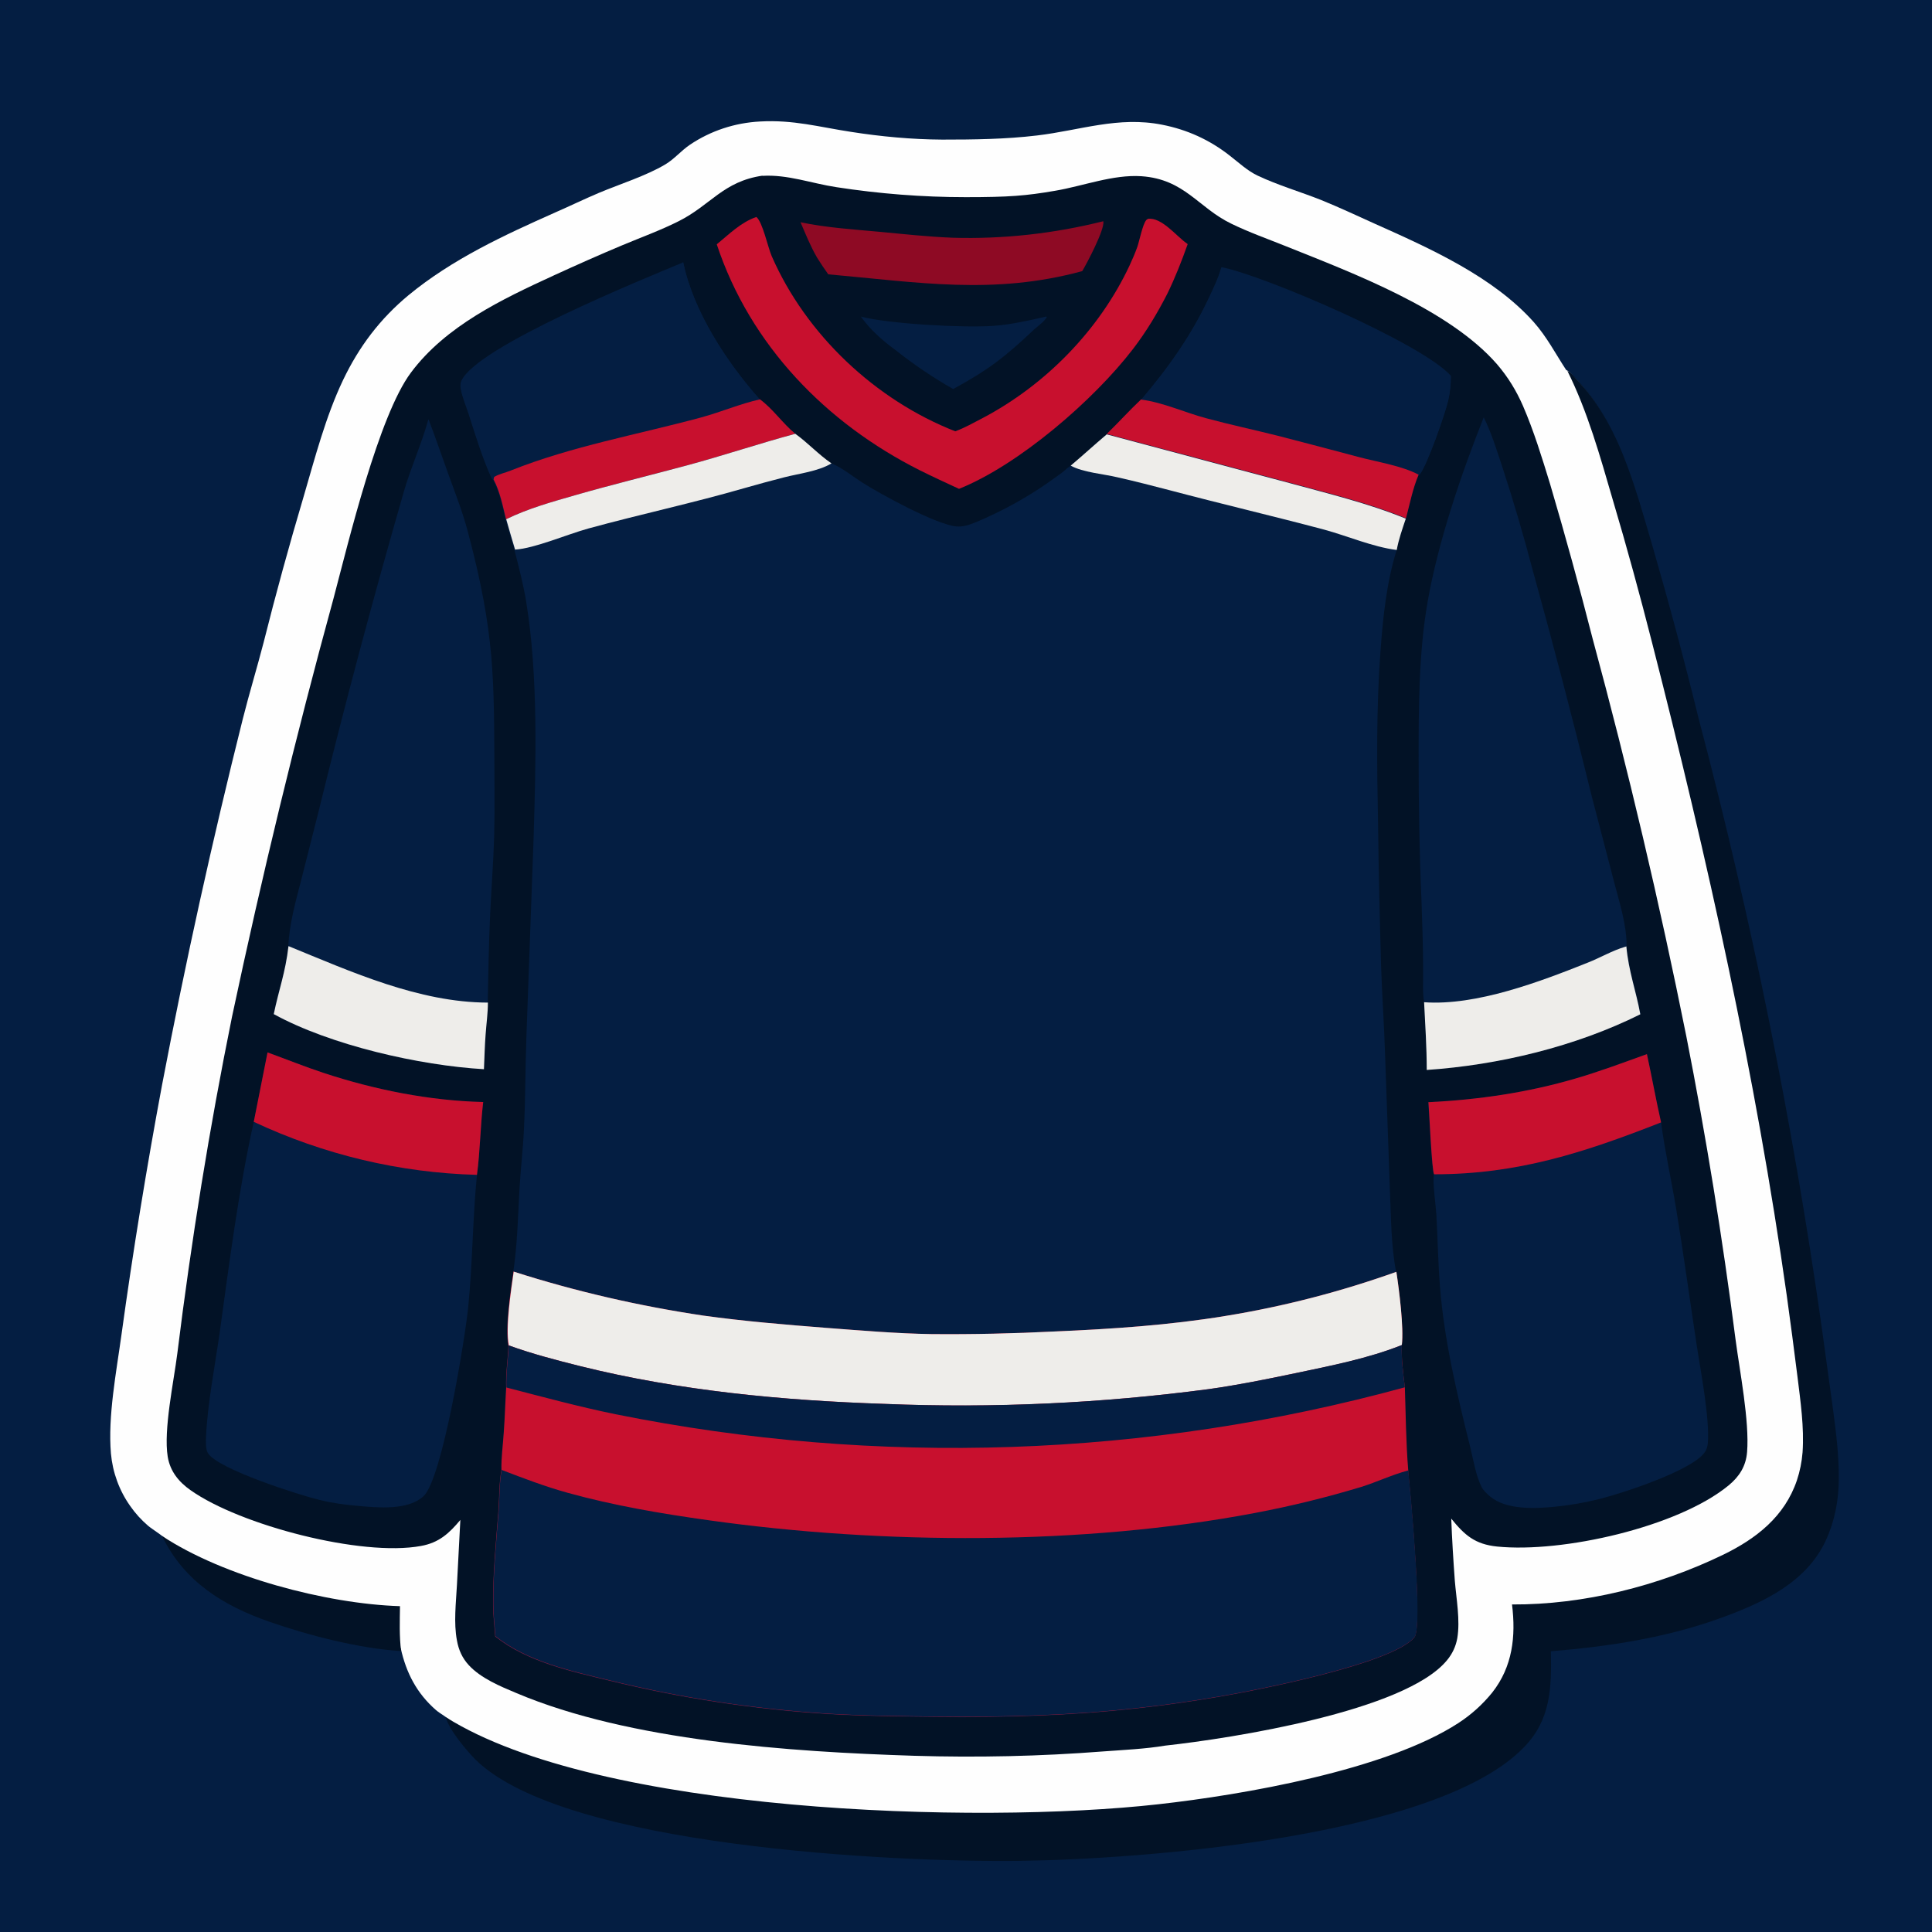
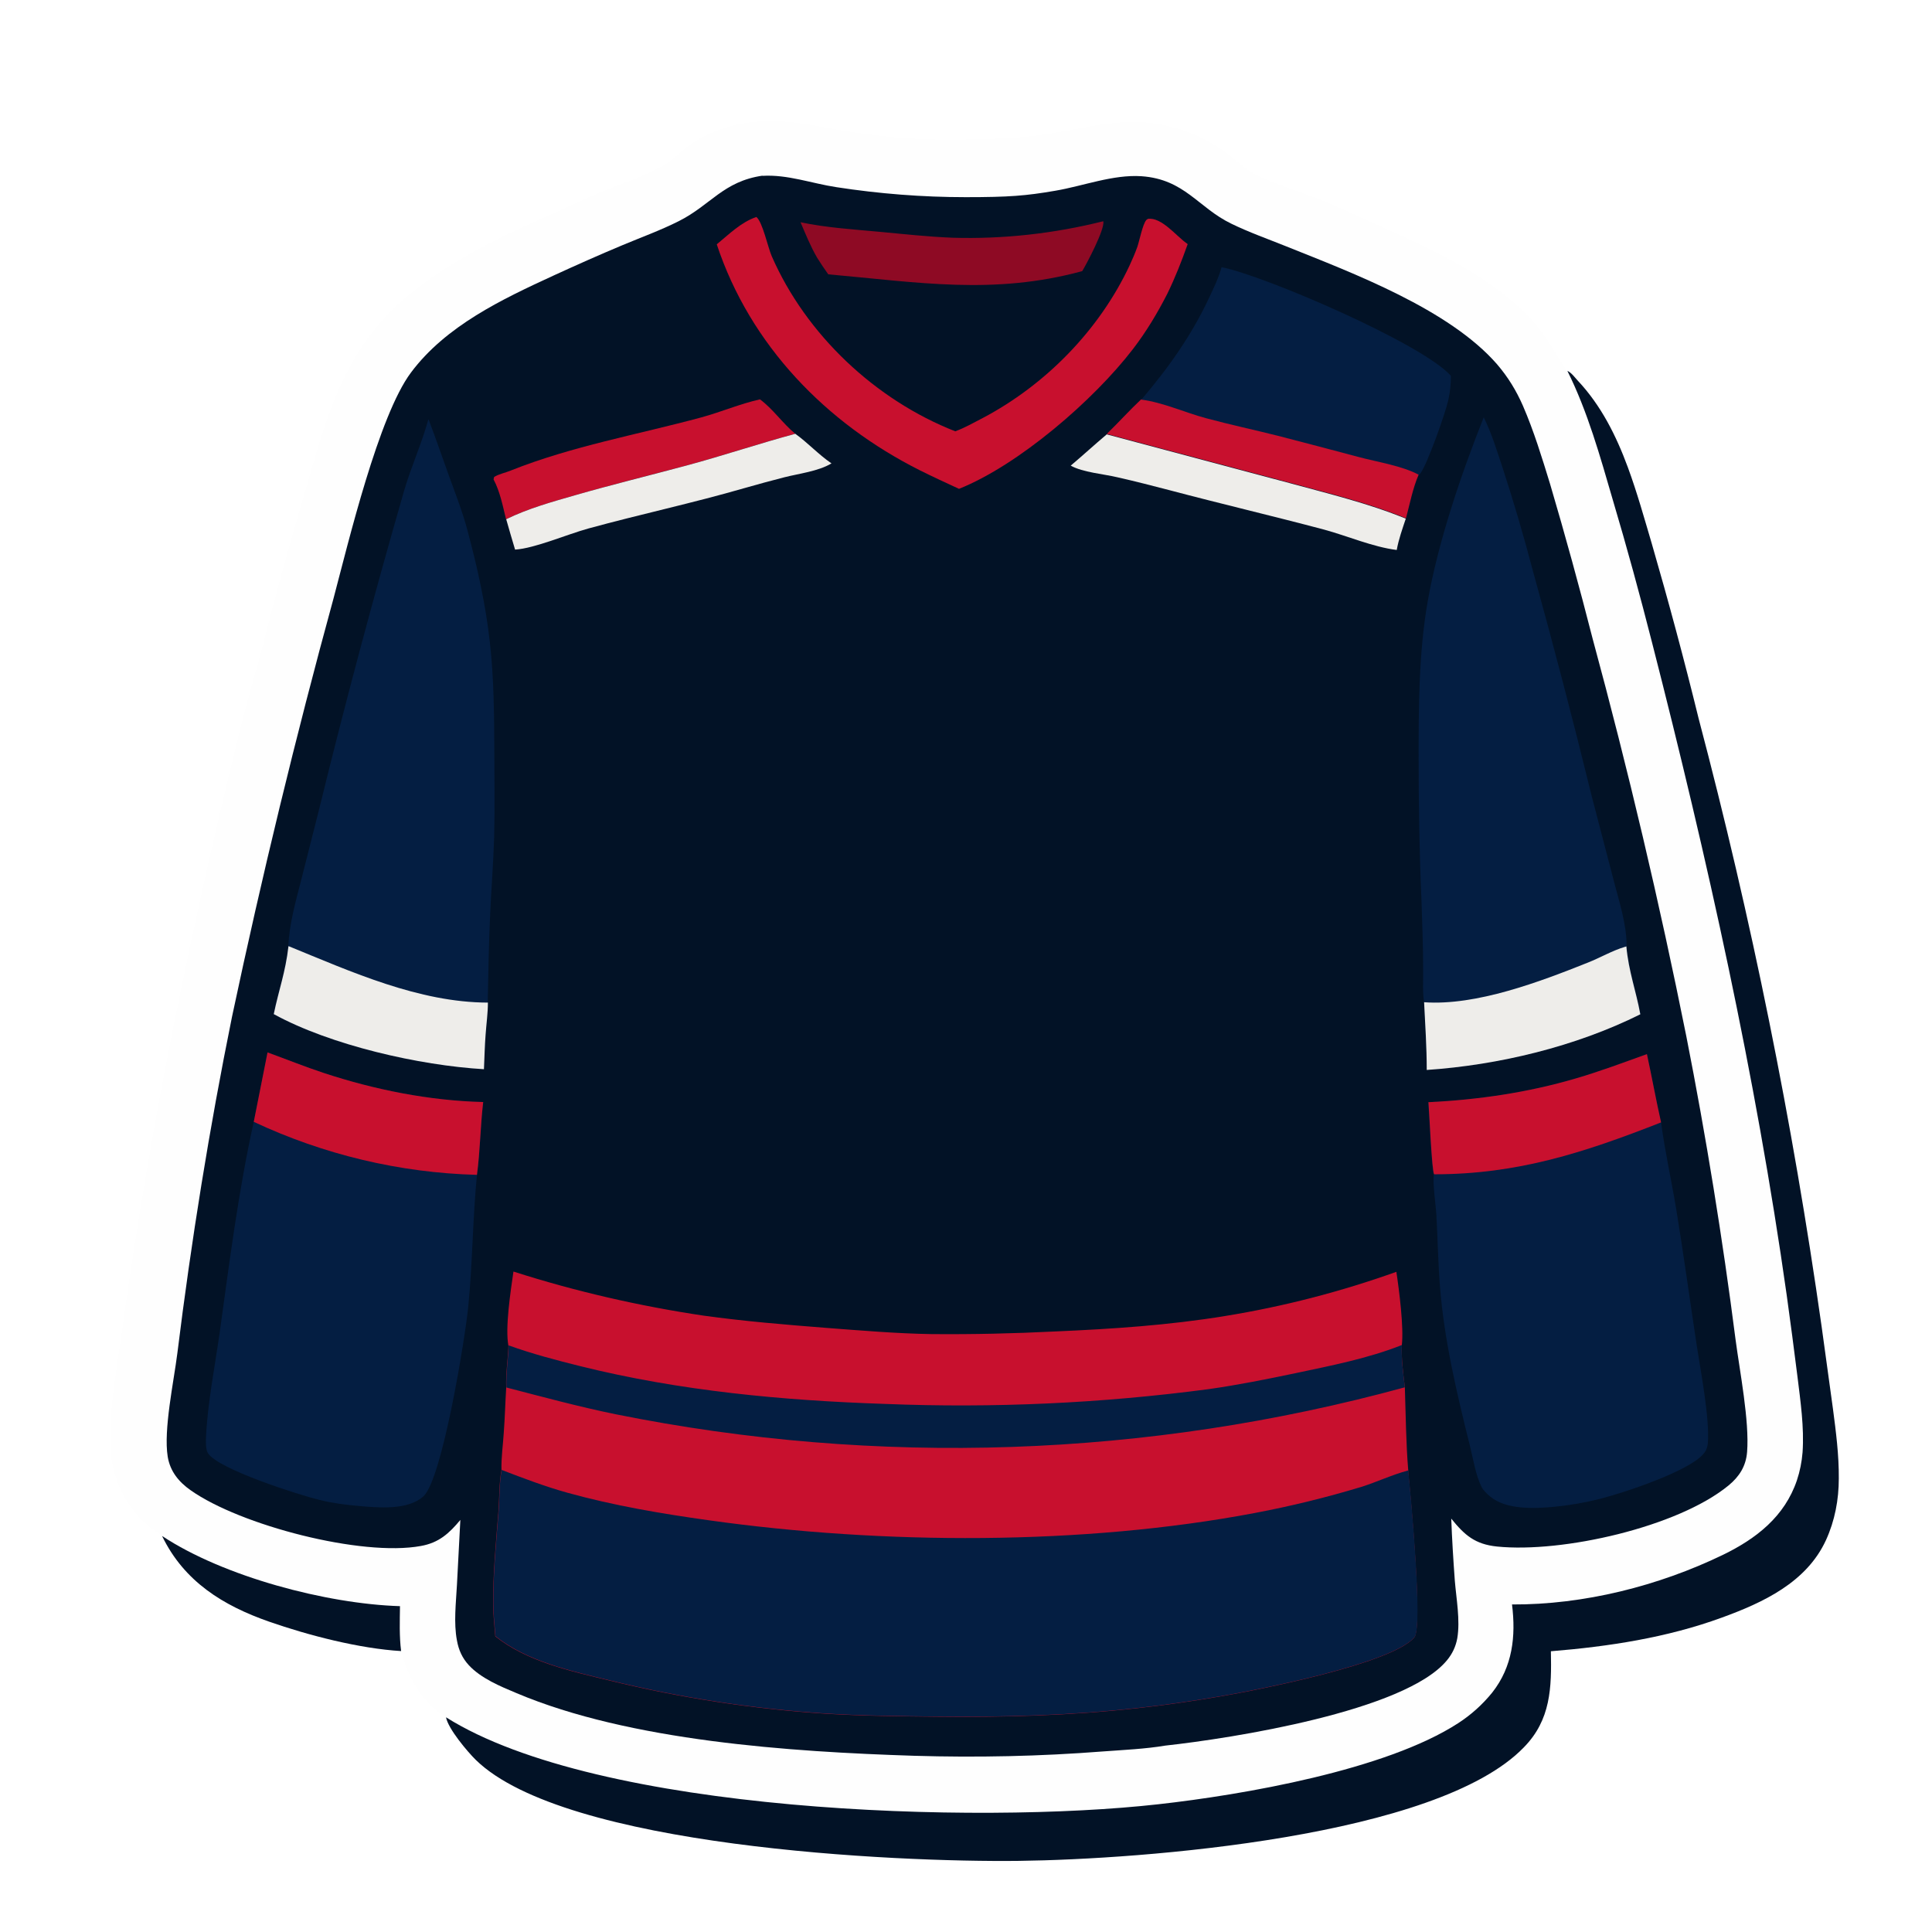
<svg xmlns="http://www.w3.org/2000/svg" id="Layer_1" version="1.1" viewBox="0 0 1024 1024">
  <defs>
    <style>
      .st0 {
        fill: #eeedea;
      }

      .st1 {
        fill: #021226;
      }

      .st2 {
        fill: #041e42;
      }

      .st3 {
        fill: #c8102e;
      }

      .st4 {
        fill: #8e0a24;
      }

      .st5 {
        fill: #fefefe;
      }
    </style>
  </defs>
-   <path class="st2" d="M0,0h1024v1024H0V0Z" />
  <path class="st5" d="M88.6,816.6c-1.1-1.9-8-6.1-10.1-7.9-3.6-3.1-6.8-6.6-9.5-10.5-5.8-8.2-9.3-17.8-10.2-27.8-1.7-19.7,2.9-43.4,5.6-63.1,6.1-44.3,13.3-88.4,21.5-132.3,12.4-65.1,26.7-129.8,42.8-194,3.4-13.5,7.5-26.9,11-40.4,6.5-25.9,13.6-51.7,21.2-77.3,6-20.5,11.7-42.5,20.9-61.8,8.5-17.8,19.6-32.5,34.8-45.1,23.2-19.1,50.5-31.7,77.7-43.8,7.8-3.4,15.4-7.1,23.2-10.4,11.2-4.7,25-9,35.2-15.1,4.7-2.8,8.4-7.3,13-10.4,11-7.4,23.8-11.6,37.1-12.3,17.8-1,31.2,2.9,48.3,5.5,15.9,2.5,32.2,4,48.3,4.1,16.7,0,33.6-.2,50.3-2.2,22.7-2.7,43-10.3,66.2-5.7,13.3,2.6,25.2,8,35.9,16.4,4.8,3.7,9.3,8,14.8,10.6,10.8,5.1,22.5,8.5,33.6,12.9,9.6,3.9,19,8.3,28.5,12.6,29.1,13,62.7,28,84.2,52.1,7,7.9,11.5,16.7,17.2,25.4,2.1.9,4,3.6,5.5,5.2,12.3,13.1,20.3,29.1,26.5,45.9,4.9,13.3,8.7,27,12.7,40.5,8.9,30.7,17.2,61.6,24.8,92.6,28,106,49.8,213.7,65.2,322.3l6,43.6c1.6,12.2,3.2,24.5,3.1,36.9,0,11.3-2.1,22.4-6.8,32.7-10.3,22.4-33.3,33.1-55.3,41.1-29,10.6-59.8,15.3-90.5,17.8.4,19.3,0,36.3-14.3,50.9-45.9,47.6-202.4,59.4-267.6,60.2-66.2.8-240.3-8.4-287.5-54.5-4.3-4.2-11.9-12.7-12.9-18.8-1.8-2.3-5.6-4.1-7.9-6.1-10.2-8.9-15.8-19.7-18.7-32.8-21.5-1.2-48-8.1-68.4-15.2-23.7-8.3-44.2-18.2-55.6-42l.2.2Z" />
  <path class="st1" d="M830.8,196.6c2.1.9,4,3.6,5.5,5.2,12.3,13.1,20.3,29.1,26.5,45.9,4.9,13.3,8.7,27,12.7,40.5,8.9,30.7,17.2,61.6,24.8,92.6,28,106,49.8,213.7,65.2,322.3l6,43.6c1.6,12.2,3.2,24.5,3.1,36.9,0,11.3-2.1,22.4-6.8,32.7-10.3,22.4-33.3,33.1-55.3,41.1-29,10.6-59.8,15.3-90.5,17.8.4,19.3,0,36.3-14.3,50.9-45.9,47.6-202.4,59.4-267.6,60.2-66.2.8-240.7-7.4-287.9-53.5-4.3-4.2-14.7-16.5-15.8-22.6,80.8,50.9,281.5,56.9,377.5,46.1,44.9-5,120.7-18.1,159-43,6.8-4.4,12.9-9.9,18-16.2,10.8-13.7,12.6-29.8,10.5-46.7,38,.2,77.7-9.8,111.8-26.3,17.7-8.6,32.7-20.3,39.2-39.5,1.6-4.8,2.6-9.8,3-14.9.9-13.3-1.1-26.9-2.7-40-1.8-14.4-3.7-28.8-5.7-43.2-16.5-116.7-42.1-231.5-71.3-345.6-6.5-25.5-13.4-50.8-20.9-76-6.7-23-13.3-46.7-24-68.2h0Z" />
  <path class="st1" d="M85.9,814.1c32.7,21.6,87.2,36,126.1,37.2-.1,7.9-.4,16,.6,23.8-22-1.3-49.1-8.3-70-15.6-24.3-8.5-45-21.2-56.7-45.4Z" />
  <path class="st1" d="M404.1,93.2c13.4-.8,26,4,39.2,6,22.7,3.5,45.6,5.3,68.5,5.3s31.9-.7,47.5-3.4c14.8-2.5,30.6-8.7,45.7-7.7,22.9,1.6,30,16.6,47.5,25.1,9.4,4.6,19.6,8.2,29.3,12.1,35.4,14.2,86.3,33.3,111.7,62.5,5.8,6.8,10.1,13.8,13.7,22,5.8,13.4,10.1,27.5,14.4,41.5,8,27.1,15.5,54.4,22.5,81.8,18.9,69.7,35.5,140.1,49.7,210.9,10.5,53.3,19.2,107,26.1,160.8,2.2,16.7,7.4,43.1,6.1,59.5-.6,7.5-4.1,13-9.8,17.7-26.9,22.1-88.1,35.9-122.7,32.4-11.7-1.2-17.2-6-24.3-14.8.4,11,1.1,22,1.9,33,.8,9.6,2.9,20.9,1.3,30.4-.8,4.4-2.6,8.2-5.4,11.6-22.1,27.1-114.5,41.5-149.3,45.3-10.8,1.8-22.2,2.3-33.1,3.1-33.3,2.6-66.7,3.3-100.1,2.3-65.6-2.1-150.6-7.8-210.7-33.2-8.6-3.6-18.8-7.8-25.3-14.8-3.5-3.8-5.4-8.1-6.3-13.1-1.8-9.4-.5-20,0-29.5l1.8-34.4c-6,7.2-11.4,12.1-20.9,13.8-31.5,5.8-95.8-11-122-29.5-6.3-4.4-10.9-10-12.2-17.8-2.3-14.3,3.2-39.7,5.1-54.8,7.4-59.8,17-119.4,29-178.5,15.8-74.4,33.7-148.3,53.8-221.7,8-30.2,23.9-96.7,41-119.6,18.5-24.8,48.3-38.9,75.7-51.5,12-5.5,24.1-10.9,36.3-16,10-4.2,20.3-7.9,30-12.8,16.9-8.5,23.6-21.1,44.4-24.1h-.1Z" />
-   <path class="st2" d="M362.1,139c5.3,25.9,23.1,53.1,40.5,72.6,7,5.1,12.1,12.8,18.8,18.3,6.7,4.8,12.3,11,19.2,15.7.2,0,.5.2.7.3,4.9,1.9,11.2,7,15.8,9.9,10.1,6.4,38.7,22,49.6,23.2,3.7.4,7.2-.9,10.5-2.2,13.6-5.7,26.6-12.8,38.6-21.2s7.6-6,11.6-8.7c6.4-5.4,12.6-11.1,19-16.5,6.2-6,12-12.5,18.3-18.4,14.4-16.9,26.8-34.3,36.2-54.5,2.4-5.1,4.9-10.3,6.4-15.7,22.9,4.5,106.6,40.6,121.6,57.6,0,4.5-.4,8.6-1.4,13-1.6,7-11.1,34-14.9,38.9-.3.4-.5.5-.9.7-3.1,7.2-4.7,15.6-6.7,23.1-1.8,5.4-3.8,11-4.8,16.6-5.3,17.1-7.2,35.4-8.5,53.2-2.3,30.8-1.9,61.2-1.3,92,.3,25,.9,50.1,1.6,75.1.5,15.5,1.6,30.9,2.1,46.4l2.6,73.1c.6,14.2.6,28.9,3.3,42.8,1.5,9.8,4,29.6,2.9,38.8-.3,7.5.7,15,1.6,22.4.5,14.7.6,29.5,1.8,44.1,0,.4,0,.7,0,1.1,1.2,11.4,7.8,82,3.2,87.4-12.1,14-82.7,27.8-103.1,31.3-14.6,2.5-29.2,4.6-43.9,6.2-35.1,3.9-70.8,4.9-106.1,4.5-19.6-.2-39.3-.4-58.9-1.6-38.5-2.5-76.7-8.3-114.2-17.5-20.7-5-44-10-60.9-23.5-.4-5.5-1.1-11-1.1-16.6-.2-16.7,1.5-33.3,2.8-49.9.5-7,.3-14.8,1.6-21.6-.2-6.5.8-13.3,1.2-19.7.6-8,.8-16,1.3-24-.3-7.2.9-14.8,1.2-22.1-1.9-9.5,1.2-29.3,2.6-39.2,2.2-14.3,2.5-29,3.3-43.5.6-10.8,1.9-21.5,2.4-32.3.8-16.3.7-32.6,1.3-48.8l3.8-104.8c1.2-40,2.6-86.5-3.9-126-1.5-9.3-3.9-18.3-6.2-27.4-1.6-5.4-3.2-10.7-4.7-16.1-1.7-7-3.2-14.7-6.6-21.1-.7-.6-.6-.3-.9-1-5-11.1-8.4-22.4-12.1-33.9-1.4-4.3-3.4-8.9-4.2-13.4-.2-1.4-.3-2.6.3-3.9,8.1-18.1,95.6-53.6,117.4-62.7v-.5Z" />
  <path class="st3" d="M272.3,674c32.8,10.5,66.4,18.2,100.5,23.3,21.6,3,43.4,4.8,65.1,6.5,18.5,1.4,37.2,3,55.7,3.3,21.9.2,43.8-.3,65.6-1.4,30.2-1.3,60.4-3.3,90.2-8.2,30.9-5,61.3-12.9,90.7-23.4,1.5,9.8,4,29.6,2.9,38.8-.3,7.5.7,15,1.6,22.4.5,14.7.6,29.5,1.8,44.1,0,.4,0,.7,0,1.1,1.2,11.4,7.8,82,3.2,87.4-12.1,14-82.7,27.8-103.1,31.3-14.6,2.5-29.2,4.6-43.9,6.2-35.1,3.9-70.8,4.9-106.1,4.5-19.6-.2-39.3-.4-58.9-1.6-38.5-2.5-76.7-8.3-114.2-17.5-20.7-5-44-10-60.9-23.5-.4-5.5-1.1-11-1.1-16.6-.2-16.7,1.5-33.3,2.8-49.9.5-7,.3-14.8,1.6-21.6-.2-6.5.8-13.3,1.2-19.7.6-8,.8-16,1.3-24-.3-7.2.9-14.8,1.2-22.1-1.9-9.5,1.2-29.3,2.6-39.2v-.2Z" />
  <path class="st2" d="M746.5,779.3c0,.4,0,.7,0,1.1,1.2,11.4,7.8,82,3.2,87.4-12.1,14-82.7,27.8-103.1,31.3-14.6,2.5-29.2,4.6-43.9,6.2-35.1,3.9-70.8,4.9-106.1,4.5-19.6-.2-39.3-.4-58.9-1.6-38.5-2.5-76.7-8.3-114.2-17.5-20.7-5-44-10-60.9-23.5-.4-5.5-1.1-11-1.1-16.6-.2-16.7,1.5-33.3,2.8-49.9.5-7,.3-14.8,1.6-21.6,11.5,4.4,23,8.8,34.9,12.1,24.5,6.8,49.9,11.1,75,14.6,91.8,12.9,198.2,13.4,289.4-3.9,19-3.6,37.8-8.2,56.3-13.8,8.3-2.6,16.4-6.5,24.8-8.7h.1Z" />
-   <path class="st0" d="M272.3,674c32.8,10.5,66.4,18.2,100.5,23.3,21.6,3,43.4,4.8,65.1,6.5,18.5,1.4,37.2,3,55.7,3.3,21.9.2,43.8-.3,65.6-1.4,30.2-1.3,60.4-3.3,90.2-8.2,30.9-5,61.3-12.9,90.7-23.4,1.5,9.8,4,29.6,2.9,38.8-17.9,7.2-37.5,11-56.3,14.9-15.4,3.2-30.8,6.4-46.3,8.5-56.8,7.5-114.2,10.2-171.4,7.8-54.1-1.8-108.7-6.9-161.4-20-12.8-3.2-25.5-6.5-37.9-11-1.9-9.5,1.2-29.3,2.6-39.2h0Z" />
  <path class="st2" d="M269.7,713.1c12.4,4.5,25.1,7.8,37.9,11,52.7,13.1,107.2,18.2,161.4,20,57.3,2.3,114.6-.3,171.4-7.8,15.6-2.2,31-5.3,46.3-8.5,18.8-4,38.4-7.8,56.3-14.9-.3,7.5.7,15,1.6,22.4-136.4,37.3-279.6,42.2-418.2,14.3-19.6-4-38.7-9.2-58-14.2-.3-7.2.9-14.8,1.2-22.1v-.2Z" />
  <path class="st2" d="M647.4,141.6c22.9,4.5,106.6,40.6,121.6,57.6,0,4.5-.4,8.6-1.4,13-1.6,7-11.1,34-14.9,38.9-.3.4-.5.5-.9.7-8.8-4.7-21.7-6.8-31.5-9.3-14.3-3.9-28.6-7.7-43-11.3-12.7-3.2-25.4-5.9-38-9.3-11.3-3-22.9-8.4-34.5-9.9,14.4-16.9,26.8-34.3,36.2-54.5,2.4-5.1,4.9-10.3,6.4-15.7v-.2Z" />
-   <path class="st2" d="M362.1,139c5.3,25.9,23.1,53.1,40.5,72.6-10.4,2.2-20.6,6.7-30.9,9.5-33.6,9.1-68.8,15.3-101.1,28.2-2.9,1.2-6.2,1.8-8.8,3.4l-.3,1.3c-.7-.6-.6-.3-.9-1-5-11.1-8.4-22.4-12.1-33.9-1.4-4.3-3.4-8.9-4.2-13.4-.2-1.4-.3-2.6.3-3.9,8.1-18.1,95.6-53.6,117.4-62.7h0Z" />
  <path class="st3" d="M604.9,211.8c11.6,1.5,23.2,6.9,34.5,9.9,12.6,3.4,25.3,6.1,38,9.3,14.4,3.7,28.7,7.5,43,11.3,9.8,2.6,22.7,4.6,31.5,9.3-3.1,7.2-4.7,15.6-6.7,23.1-19.7-8.1-40.8-13.2-61.4-18.8l-97.2-25.9c6.2-6,12-12.5,18.3-18.4v.2Z" />
  <path class="st3" d="M402.7,211.6c7,5.1,12.1,12.8,18.8,18.3-19.3,5.2-38.3,11.6-57.6,16.8-19.6,5.2-39.3,10.1-58.9,15.7-12.4,3.6-25.1,7.1-36.8,12.8-1.7-7-3.2-14.7-6.6-21.1l.3-1.3c2.6-1.6,5.9-2.2,8.8-3.4,32.3-12.9,67.5-19.1,101.1-28.2,10.3-2.8,20.5-7.2,30.9-9.5h0Z" />
  <path class="st0" d="M586.5,230.2l97.2,25.9c20.5,5.6,41.7,10.7,61.4,18.8-1.8,5.4-3.8,11-4.8,16.6-12.7-1.6-26-7.4-38.5-10.8-27.1-7.2-54.4-13.6-81.6-20.8-9.2-2.4-18.5-4.8-27.8-6.9-7.5-1.8-18.4-2.6-24.9-6.2,6.4-5.4,12.6-11.1,19-16.5h0Z" />
  <path class="st0" d="M421.5,229.9c6.7,4.8,12.3,11,19.2,15.7-6.9,4.2-17.3,5.4-25.1,7.4-7,1.8-14,3.7-21,5.7-27.3,7.9-55.3,13.9-82.7,21.4-11,3-28.6,10.6-38.9,11.2-1.6-5.4-3.2-10.7-4.7-16.1,11.6-5.7,24.3-9.2,36.8-12.8,19.5-5.6,39.2-10.4,58.9-15.7,19.3-5.2,38.3-11.6,57.6-16.8h-.1Z" />
  <path class="st2" d="M757,584.2c26.5-1.3,52.7-5.1,78.2-12.6,12.7-3.7,25.2-8.4,37.7-12.9,2.6,12,4.8,24.2,7.5,36.2,2,15.1,5.4,30.2,7.9,45.2,4,24.3,7.3,48.6,11,73,2.1,13.6,6.9,38.6,5.9,51.7-.2,2.1-.7,3.8-2.1,5.5-7.4,9.4-42.7,21-55,24.1-7.9,2-15.9,3.4-24,4.2-10.5,1-25.8,1.8-34.4-5.5-1.6-1.4-3.5-3.1-4.5-5.1-3.1-6.3-4.4-14.8-6.1-21.6-6.9-27.7-13.7-56.2-15.9-84.7-1-12.7-1.2-25.4-1.9-38-.3-4.9-2.1-17.1-1.3-21.2-1.2-1.7-2.6-33.7-3-38.3h0Z" />
  <path class="st3" d="M757,584.2c26.5-1.3,52.7-5.1,78.2-12.6,12.7-3.7,25.2-8.4,37.7-12.9,2.6,12,4.8,24.2,7.5,36.2-40.8,16-75.9,27.5-120.3,27.5-1.2-1.7-2.6-33.7-3-38.3h-.1Z" />
  <path class="st2" d="M141.8,557.8c9.9,3.6,19.8,7.6,29.8,10.9,27,8.9,56,14.7,84.5,15.4-1.5,12.8-1.6,25.9-3.3,38.6-2.3,23.2-2.3,46.5-4.6,69.7-1.6,16.5-13.8,91.7-23.8,100.7-8.3,7.5-23.9,6-34.2,5.1-7-.6-14-1.5-20.8-3.2-10.5-2.5-53.9-16.3-59.2-24.8-1.3-2.1-1.1-6.4-1-8.8.8-17.3,4.7-37.4,7.2-54.8,5.2-37.5,9.9-75.1,18.1-112l7.3-36.8h0Z" />
  <path class="st3" d="M141.8,557.8c9.9,3.6,19.8,7.6,29.8,10.9,27,8.9,56,14.7,84.5,15.4-1.5,12.8-1.6,25.9-3.3,38.6-41-1.1-81.2-10.7-118.3-28.1l7.3-36.8h0Z" />
  <path class="st2" d="M754.8,531.2c-.9-5.4-.4-11.7-.5-17.2,0-12.4-.5-24.7-.9-37.1-1.1-25.2-1.5-50.2-1.5-75.4s0-55.5,4.8-82.7c5.5-31.5,17.8-67.7,29.7-97.6,4.1,8.2,6.9,17.4,9.8,26.1,6,18.3,11.4,36.8,16.3,55.4,11,39.7,21.4,79.5,31.2,119.5l11.6,44.5c2.8,10.9,7,23.6,6.8,34.8,1.2,13.3,5.1,23.4,7.4,36-34.3,17.1-75,26.9-113.2,29.5,0-12-.8-23.9-1.4-35.9h0Z" />
  <path class="st0" d="M754.8,531.2c27.6,2,61.5-10.9,86.8-21,6.6-2.6,13-6.4,19.8-8.4.2,0,.4-.1.6-.2,1.2,13.3,5.1,23.4,7.4,36-34.3,17.1-75,26.9-113.2,29.5,0-12-.8-23.9-1.4-35.9h0Z" />
  <path class="st2" d="M227.2,222.4c3.8,10,7.3,20.2,10.9,30.2,3.5,9.6,7.2,19.1,9.8,29,5.1,19.1,9.5,38.8,11.7,58.5,2.2,19.1,2.3,38.5,2.4,57.7,0,15.3.3,30.8-.1,46.1-.4,13.5-1.5,27-2.1,40.4-.7,15.7-1,31.4-1.3,47.1,0,5.5-.8,11.1-1.2,16.7-.5,6.2-.6,12.4-.9,18.6-34.2-2-81.3-12.7-111.4-29.2,2.7-13,6.2-22.1,7.8-36,.6-12.2,4-24,7-35.7l9.1-35.9c13.9-56.8,29-113.3,45.2-169.5,3.7-12.8,9.5-25.5,12.9-38h.2Z" />
  <path class="st0" d="M153,501.5c33.3,13.6,69,29.8,105.6,29.9,0,5.5-.8,11.1-1.2,16.7-.5,6.2-.6,12.4-.9,18.6-34.2-2-81.3-12.7-111.4-29.2,2.7-13,6.2-22.1,7.8-36h0Z" />
  <path class="st3" d="M400.9,115c3.3,2.7,6.1,16.1,8.1,20.7,18.2,41.7,55,76.3,97.3,92.9,5-1.8,9.8-4.6,14.5-7,33.4-17.6,61.9-46.7,77.9-80.9,1.5-3.2,2.9-6.5,4.1-9.8,1.1-3.2,2.8-11.9,4.7-14.2.2-.3.6-.4.9-.7,7.3-1,15,9.1,20.6,13,.2.1.4.3.5.4-3.2,9-6.6,17.7-10.8,26.3-5.2,10.2-11.2,20.2-18.2,29.3-20.8,27.1-60.5,61.4-92.2,74.1-6.9-3.2-13.9-6.4-20.7-9.8-49.8-25-90-66.4-107.7-119.8,6.6-5.4,12.8-11.7,21-14.5h0Z" />
  <path class="st4" d="M584.6,117.2l.2.2c.7,4.3-8.6,22-11.2,26.3-47,12.8-87.1,5.9-134.6,1.7-2.1-2.9-4-5.8-5.9-8.8-3.5-6-6.1-12.5-8.8-18.8,13.8,2.9,28.2,3.8,42.3,5.1,12.7,1.2,25.5,2.6,38.3,3.1,26.8.8,53.7-2.2,79.7-8.7h0Z" />
-   <path class="st2" d="M554.5,167.7l.3.4c-1.2,2.3-4.8,4.8-6.8,6.6-15.4,14.6-24.1,21.3-42.8,31.5-10.9-6.2-21.2-13.2-31-21-6.7-4.9-13.1-10.6-17.9-17.4,14.8,3.9,55.2,6.1,70.4,4.9,9.3-.7,18.6-2.8,27.7-4.9h0Z" />
</svg>